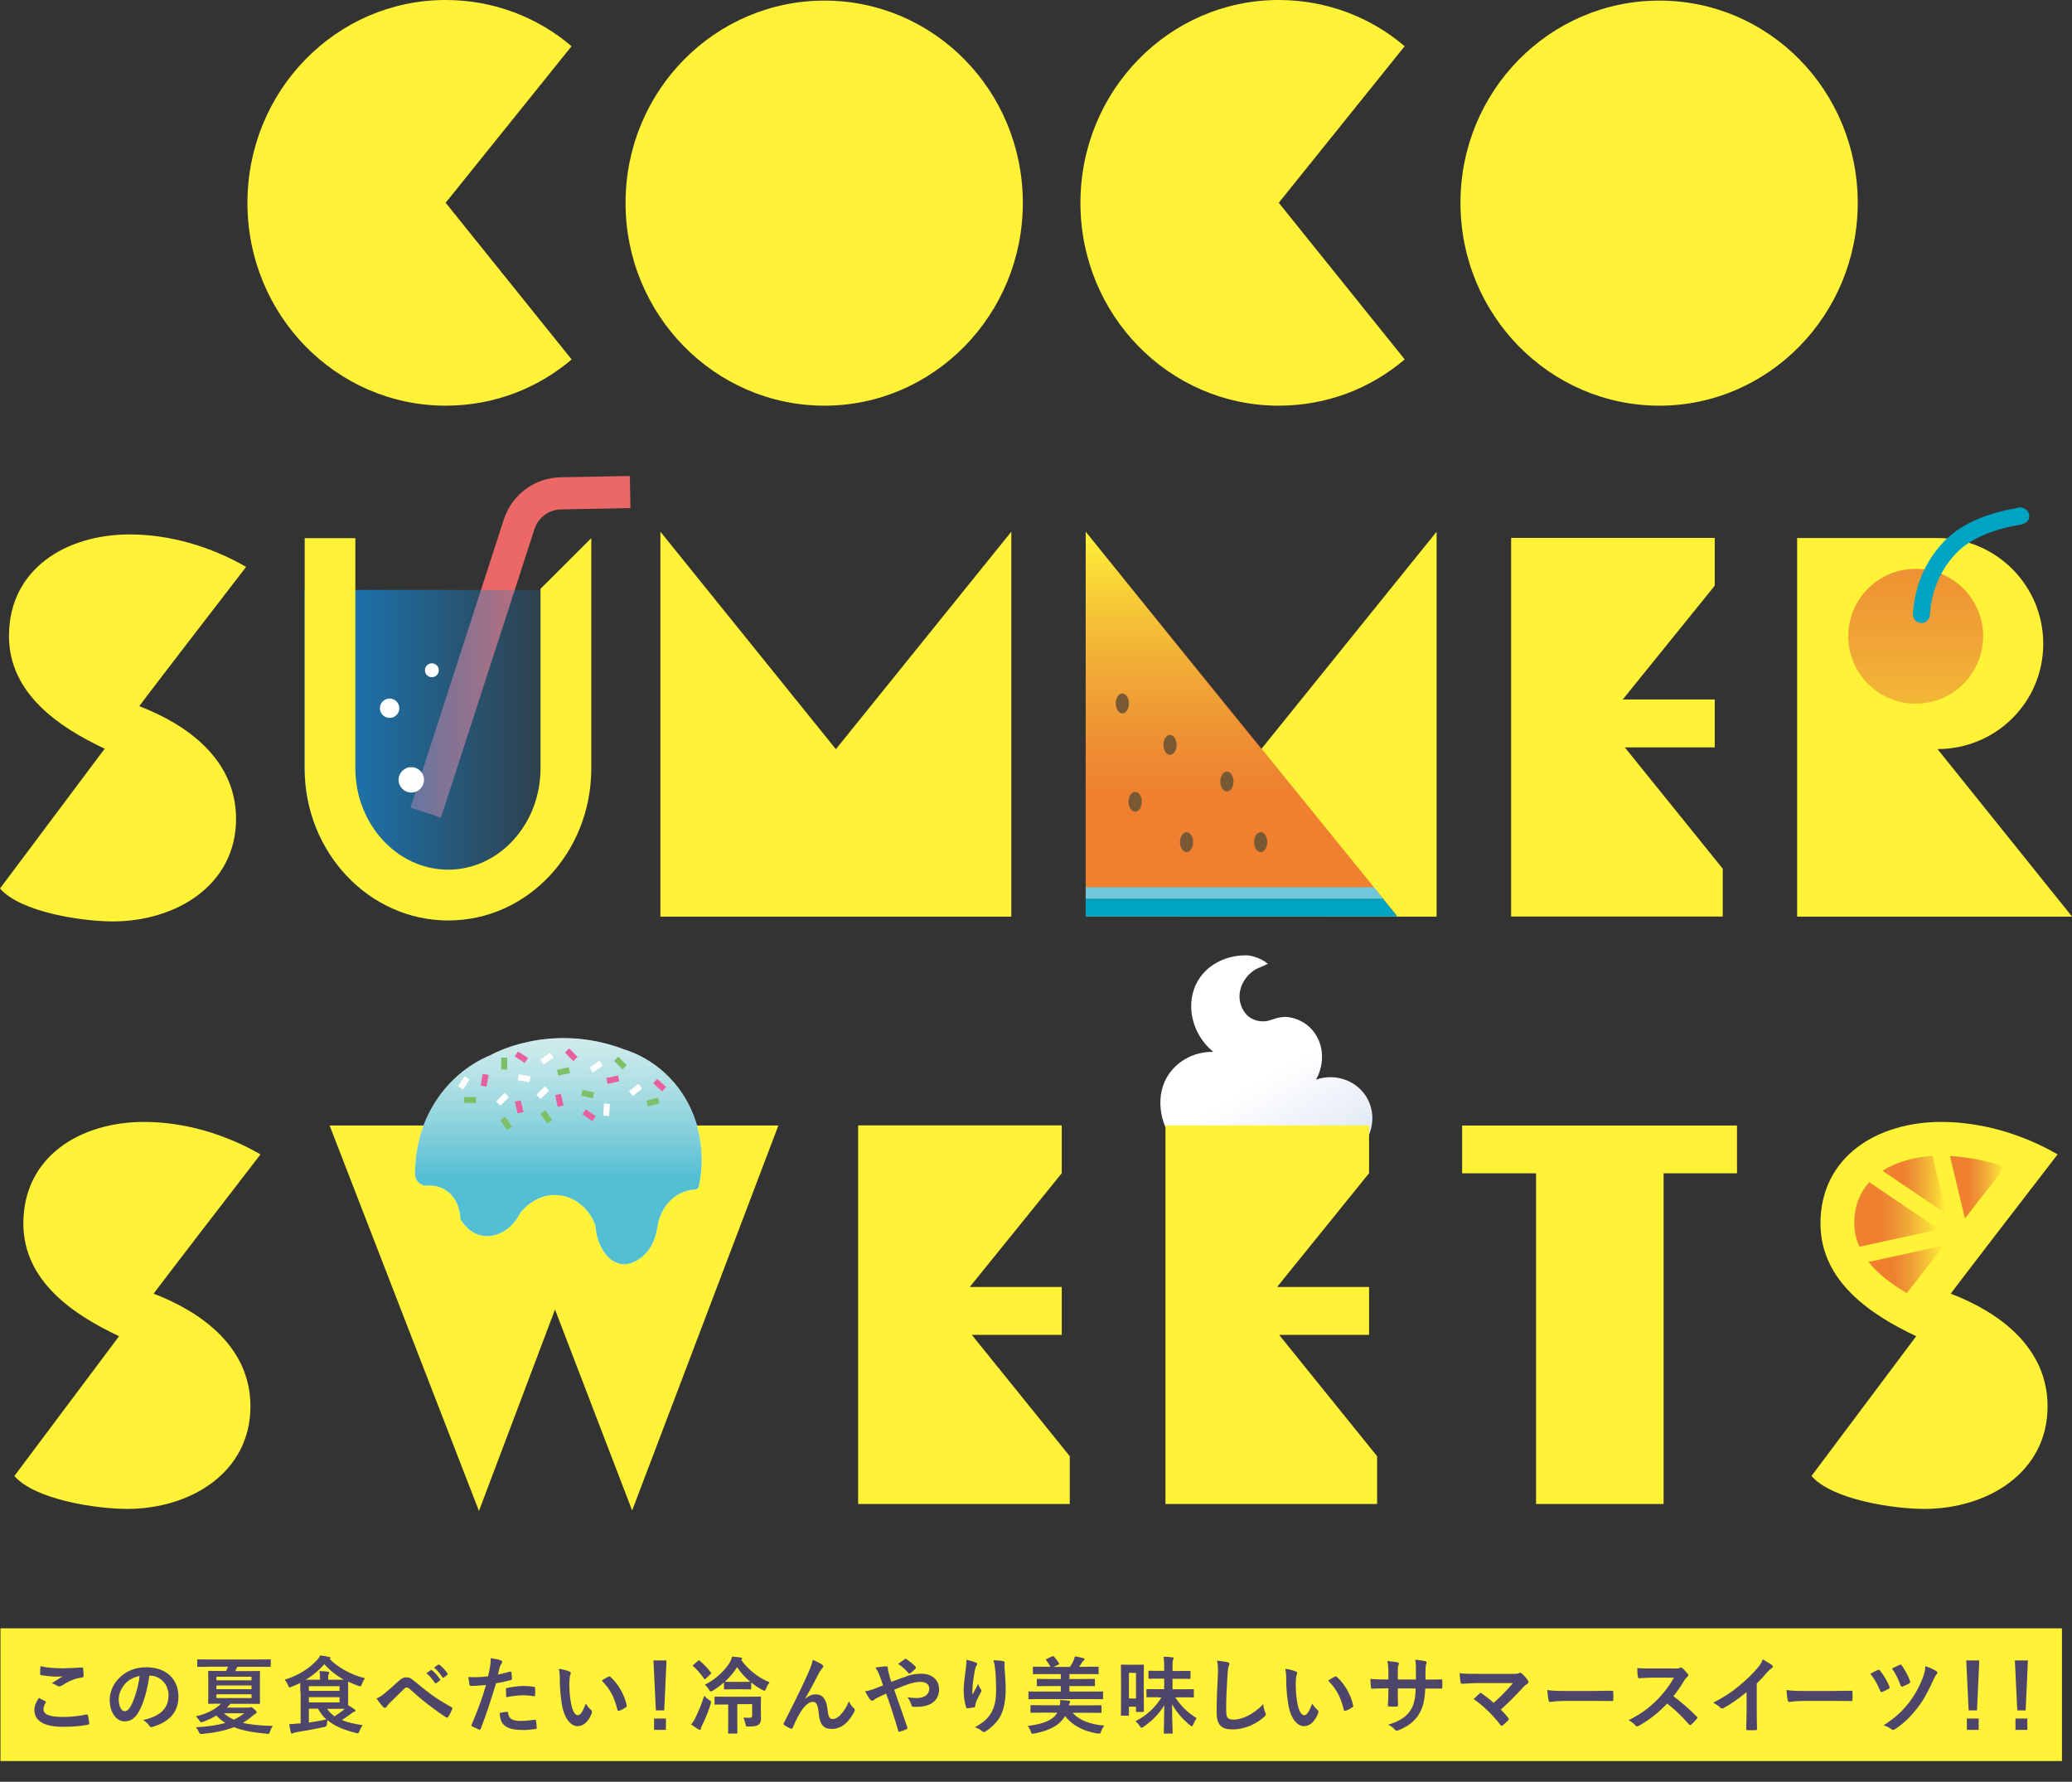
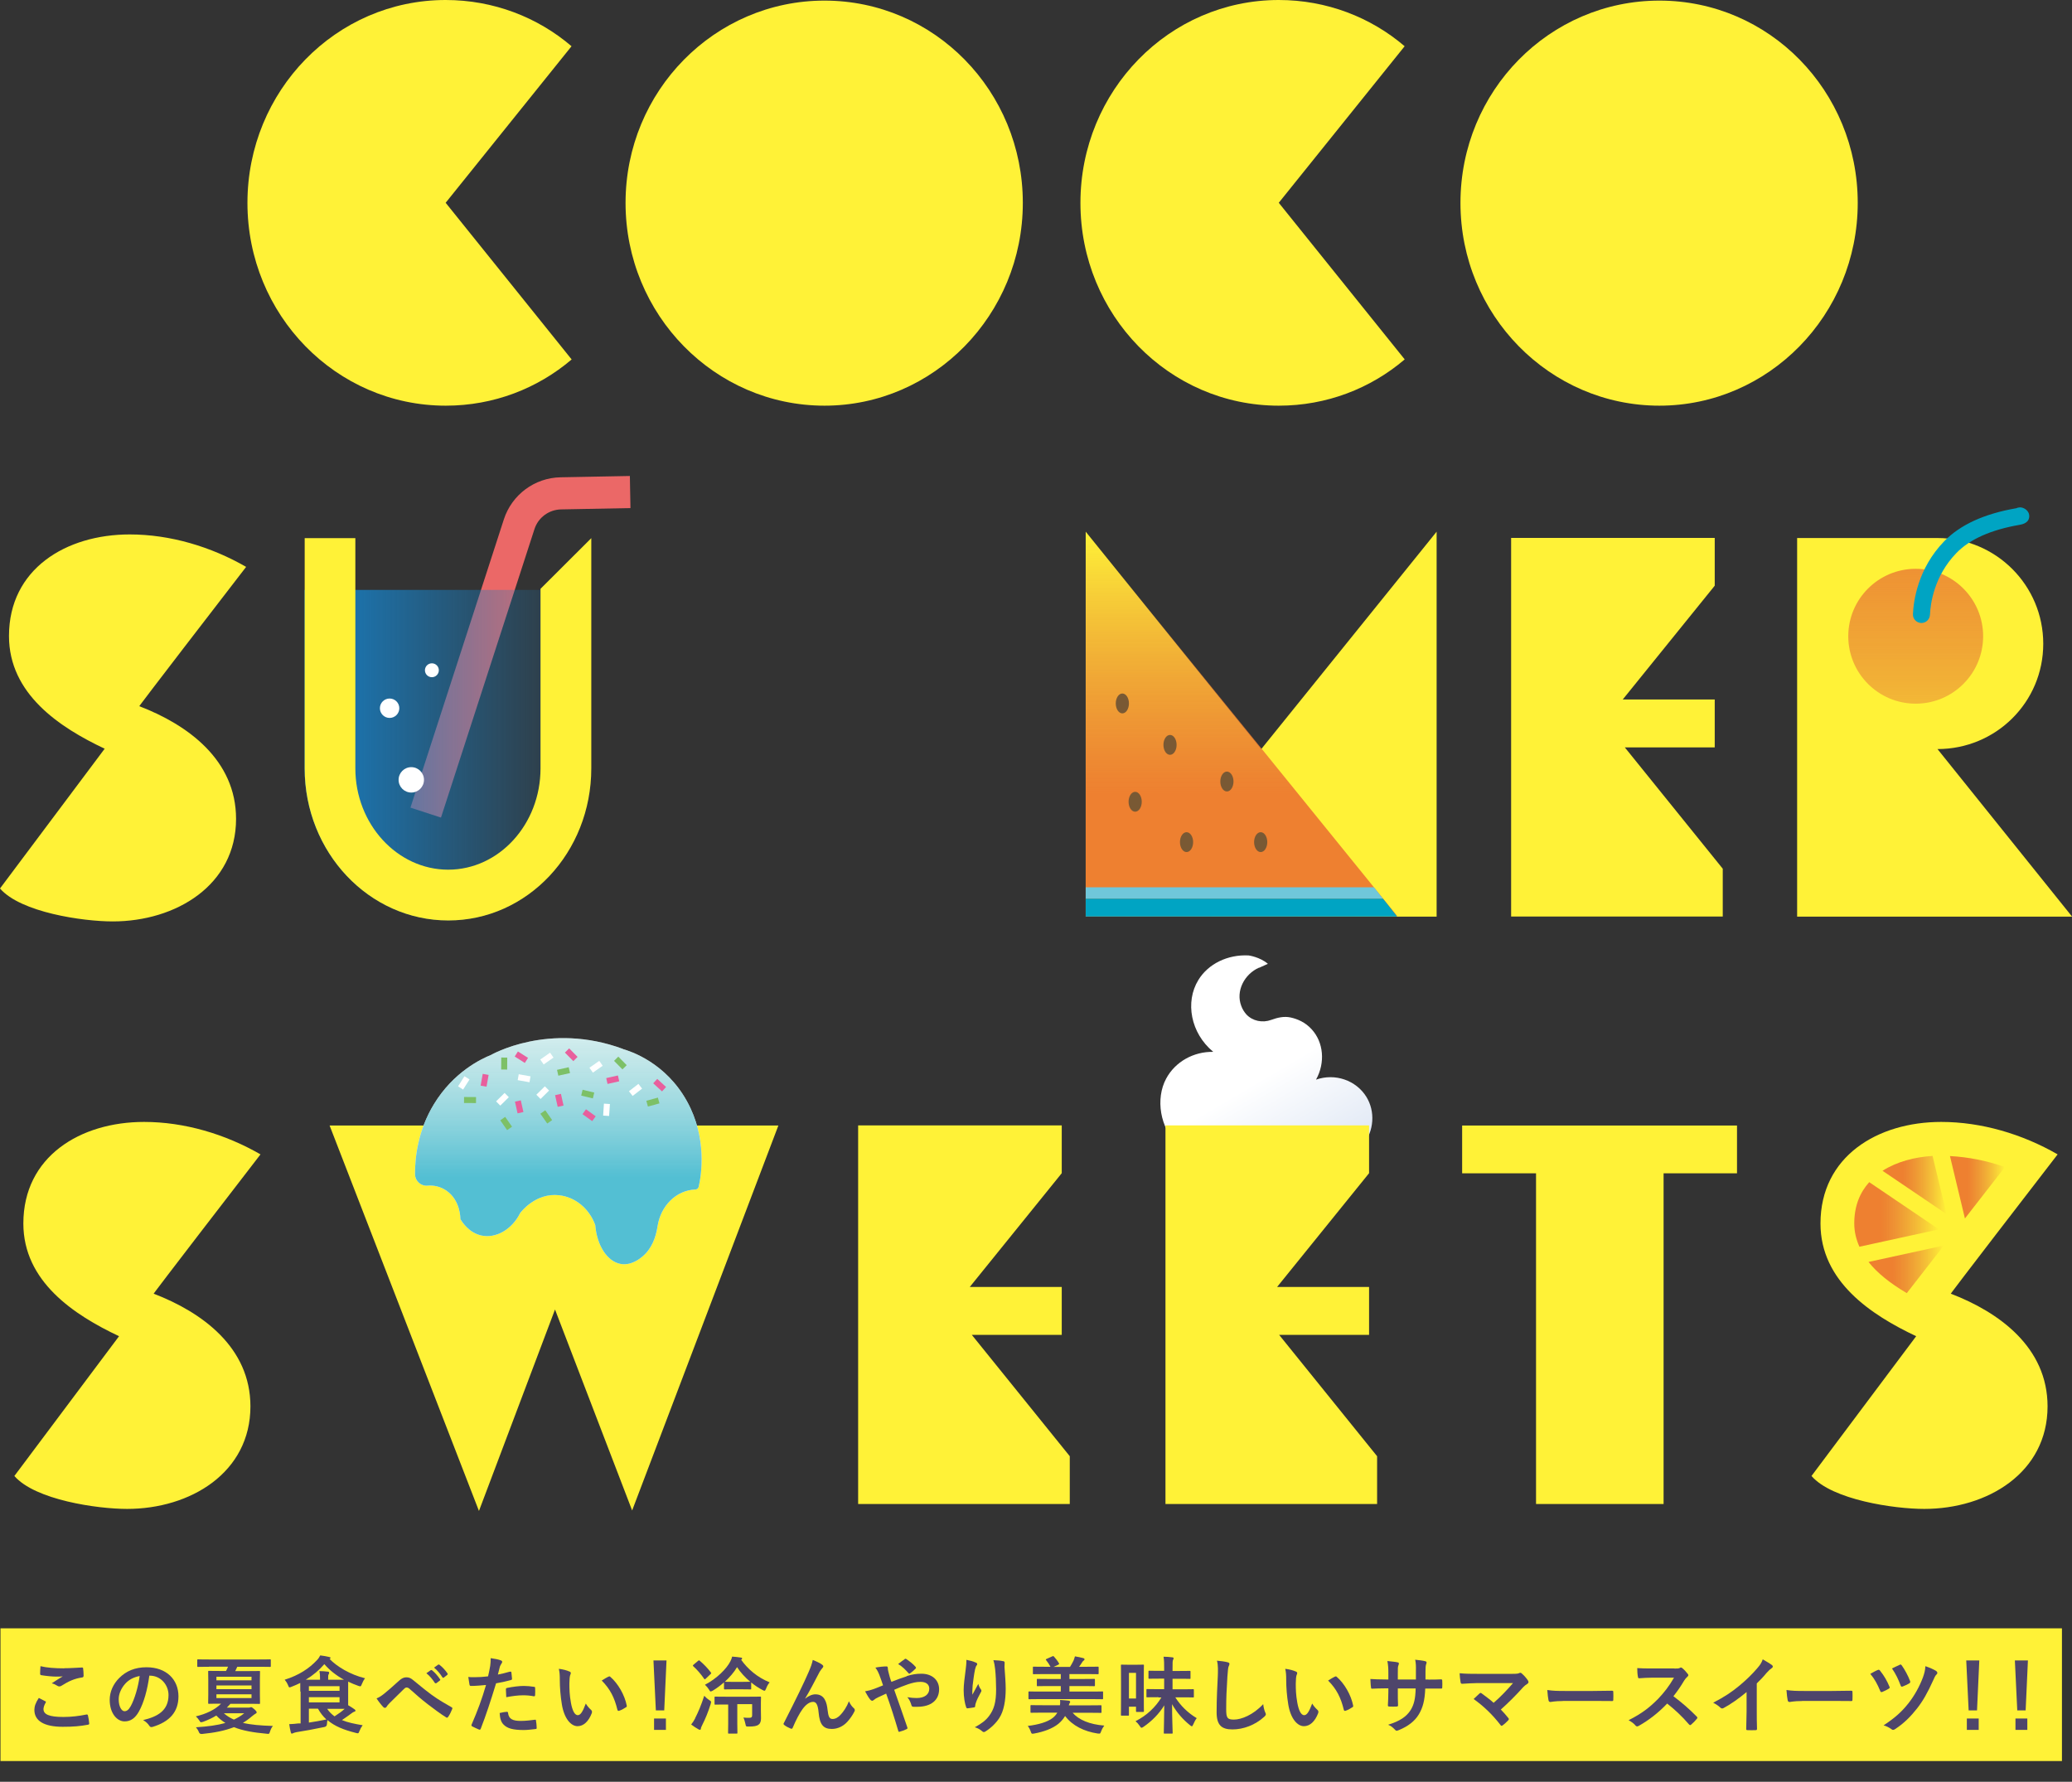
<svg xmlns="http://www.w3.org/2000/svg" xmlns:xlink="http://www.w3.org/1999/xlink" id="_レイヤー_1" viewBox="0 0 173 148.76">
  <rect x="0" y="0" width="173" height="148.76" fill="#333333" stroke="none" />
  <defs>
    <linearGradient id="_名称未設定グラデーション_162" x1="108.89" y1="98.32" x2="104.36" y2="90.63" gradientUnits="userSpaceOnUse">
      <stop offset="0" stop-color="#e0e8f5" />
      <stop offset="1" stop-color="#fff" />
    </linearGradient>
    <linearGradient id="_名称未設定グラデーション_152" x1="46.61" y1="107.25" x2="46.61" y2="79.23" gradientUnits="userSpaceOnUse">
      <stop offset=".32" stop-color="#53bfd3" />
      <stop offset="1" stop-color="#addad0" stop-opacity="0" />
    </linearGradient>
    <linearGradient id="_名称未設定グラデーション_115" x1="162.81" y1="99.12" x2="167.4" y2="99.12" gradientUnits="userSpaceOnUse">
      <stop offset=".32" stop-color="#ee8030" />
      <stop offset="1" stop-color="#d9543a" stop-opacity="0" />
    </linearGradient>
    <linearGradient id="_名称未設定グラデーション_115-2" x1="157.18" y1="98.94" x2="162.53" y2="98.94" xlink:href="#_名称未設定グラデーション_115" />
    <linearGradient id="_名称未設定グラデーション_115-3" x1="154.82" y1="101.39" x2="161.88" y2="101.39" xlink:href="#_名称未設定グラデーション_115" />
    <linearGradient id="_名称未設定グラデーション_115-4" x1="156.02" y1="105.98" x2="162.31" y2="105.98" xlink:href="#_名称未設定グラデーション_115" />
    <linearGradient id="_新規グラデーションスウォッチ_2" x1="25.44" y1="63.04" x2="49.36" y2="63.04" gradientUnits="userSpaceOnUse">
      <stop offset="0" stop-color="#187fc3" />
      <stop offset="1" stop-color="#187fc3" stop-opacity="0" />
    </linearGradient>
    <linearGradient id="_名称未設定グラデーション_104" x1="159.95" y1="40.43" x2="159.95" y2="72.03" gradientUnits="userSpaceOnUse">
      <stop offset="0" stop-color="#ee8030" />
      <stop offset="1" stop-color="#d9543a" stop-opacity="0" />
    </linearGradient>
    <linearGradient id="_名称未設定グラデーション_115-5" x1="103.66" y1="76.53" x2="103.66" y2="44.39" xlink:href="#_名称未設定グラデーション_115" />
  </defs>
  <path d="m47.73,30.01c-2.84,2.42-6.51,3.86-10.51,3.86-9.16,0-16.56-7.58-16.56-16.93S28.05,0,37.21,0c4,0,7.68,1.44,10.51,3.86l-10.51,13.07,10.51,13.07Z" fill="#fff237" />
  <path d="m117.28,30.01c-2.84,2.42-6.51,3.86-10.51,3.86-9.16,0-16.56-7.58-16.56-16.93S97.61,0,106.77,0c4,0,7.68,1.44,10.51,3.86l-10.51,13.07,10.51,13.07Z" fill="#fff237" />
  <path d="m138.55,33.87c-9.16,0-16.61-7.58-16.61-16.93S129.38.05,138.55.05s16.56,7.54,16.56,16.89-7.44,16.93-16.56,16.93Z" fill="#fff237" />
  <path d="m68.84,33.87c-9.16,0-16.61-7.58-16.61-16.93S59.68.05,68.84.05s16.56,7.54,16.56,16.89-7.44,16.93-16.56,16.93Z" fill="#fff237" />
  <path d="m20.91,117.41c0,5.55-5.02,8.57-10.3,8.57-2.49,0-7.68-.75-9.41-2.75l8.74-11.67c-3.77-1.78-7.99-4.57-7.99-9.41,0-5.59,4.75-8.48,10.08-8.48,3.37,0,6.79,1.02,9.72,2.71-8.97,11.63-8.92,11.63-8.92,11.63,4.04,1.55,8.08,4.48,8.08,9.41Z" fill="#fff237" />
  <path d="m52.78,126.11l-6.44-16.78-6.35,16.82-12.47-32.18h37.47l-12.21,32.14Z" fill="#fff237" />
  <path d="m81.15,111.46l8.17,10.12v3.99h-17.67v-31.61h17v3.99l-7.68,9.5h7.68v4h-7.5Z" fill="#fff237" />
  <path d="m105.12,80.79c-1.22.54-1.96,1.95-1.48,3.2.1.27.25.51.42.7.52.56,1.35.73,2.08.46.52-.19,1.07-.32,1.62-.2s1.22.39,1.76.99c.99,1.08,1.15,2.78.36,4.2,1.6-.56,3.35.06,4.2,1.43.76,1.23.65,2.84-.27,4.02-.15.15-15.46,0-15.46,0-1.5-1.4-1.89-3.86-.98-5.54.75-1.4,2.28-2.26,3.93-2.23-1.9-1.57-2.36-4.17-1.25-5.99.83-1.37,2.47-2.15,4.2-2.06,0,0,.93.12,1.61.7l-.73.33Z" fill="url(#_名称未設定グラデーション_162)" />
  <path d="m106.81,111.46l8.17,10.12v3.99h-17.67v-31.61h17v3.99l-7.68,9.5h7.68v4h-7.5Z" fill="#fff237" />
  <path d="m145.03,93.97v3.99h-6.13v27.61h-10.65v-27.61h-6.17v-3.99h22.95Z" fill="#fff237" />
  <path d="m170.96,117.41c0,5.55-5.02,8.57-10.3,8.57-2.49,0-7.68-.75-9.41-2.75l8.74-11.67c-3.77-1.78-7.99-4.57-7.99-9.41,0-5.59,4.75-8.48,10.08-8.48,3.37,0,6.79,1.02,9.72,2.71-8.97,11.63-8.92,11.63-8.92,11.63,4.04,1.55,8.08,4.48,8.08,9.41Z" fill="#fff237" />
  <path d="m52.02,87.59c.6.17,3.55,1.11,5.34,4.36,1.7,3.08,1.2,6.14.98,7.12-.03.14-.14.23-.27.24h0c-1.62.06-2.91,1.37-3.17,3.08-.14.93-.49,1.87-1.25,2.51-.2.17-.96.8-1.86.62-1.07-.21-1.95-1.5-2.09-3.24-.5-1.38-1.67-2.34-3.02-2.49-1.95-.22-3.18,1.39-3.25,1.49-.7,1.4-2.05,2.14-3.25,1.87-1.03-.23-1.6-1.13-1.74-1.37,0-.08.01-1.55-1.16-2.37-.48-.33-1.04-.47-1.59-.42s-1.04-.39-1.04-.99c0-1.41.25-3.62,1.58-5.81,1.64-2.7,3.95-3.78,4.76-4.11,0,0,4.84-2.8,11.03-.5Z" fill="#fff" />
  <path d="m52.02,87.59c.6.17,3.55,1.11,5.34,4.36,1.7,3.08,1.2,6.14.98,7.12-.03.14-.14.23-.27.24h0c-1.62.06-2.91,1.37-3.17,3.08-.14.93-.49,1.87-1.25,2.51-.2.17-.96.8-1.86.62-1.07-.21-1.95-1.5-2.09-3.24-.5-1.38-1.67-2.34-3.02-2.49-1.95-.22-3.18,1.39-3.25,1.49-.7,1.4-2.05,2.14-3.25,1.87-1.03-.23-1.6-1.13-1.74-1.37,0-.08.01-1.55-1.16-2.37-.48-.33-1.04-.47-1.59-.42s-1.04-.39-1.04-.99c0-1.41.25-3.62,1.58-5.81,1.64-2.7,3.95-3.78,4.76-4.11,0,0,4.84-2.8,11.03-.5Z" fill="url(#_名称未設定グラデーション_152)" />
  <rect x="38.48" y="89.91" width=".5" height="1" transform="translate(54.45 -6.68) rotate(32.39)" fill="#fff" />
  <rect x="39.01" y="91.35" width=".5" height="1" transform="translate(131.34 53.16) rotate(90.36)" fill="#7dc067" />
  <rect x="40.22" y="89.69" width=".5" height="1" transform="translate(16.37 -5.68) rotate(10.06)" fill="#e85f9d" />
  <rect x="54.25" y="91.51" width=".5" height="1" transform="translate(-19.72 168.99) rotate(-105.4)" fill="#7dc067" />
  <rect x="54.83" y="90.09" width=".5" height="1" transform="translate(-48.9 69.88) rotate(-47.43)" fill="#e85f9d" />
  <rect x="52.81" y="90.5" width=".5" height="1" transform="translate(13.56 188.65) rotate(-127.73)" fill="#fff" />
  <rect x="43.29" y="87.78" width=".5" height="1" transform="translate(141.4 98.79) rotate(122.39)" fill="#e85f9d" />
  <rect x="41.85" y="88.3" width=".5" height="1" transform="translate(83.64 177.86) rotate(-179.64)" fill="#7dc067" />
  <rect x="43.51" y="89.52" width=".5" height="1" transform="translate(140.04 62.66) rotate(100.06)" fill="#fff" />
  <rect x="48.93" y="92.6" width=".5" height="1" transform="translate(-55.09 78.52) rotate(-54.19)" fill="#e85f9d" />
  <rect x="50.4" y="92.16" width=".5" height="1" transform="translate(6.21 -3.14) rotate(3.78)" fill="#fff" />
  <rect x="48.82" y="90.85" width=".5" height="1" transform="translate(-51.2 117.77) rotate(-76.52)" fill="#7dc067" />
  <rect x="46.44" y="91.37" width=".5" height="1" transform="translate(112.32 171.33) rotate(167.39)" fill="#e85f9d" />
  <rect x="45.05" y="90.73" width=".5" height="1" transform="translate(12.23 187.56) rotate(-134.64)" fill="#fff" />
  <rect x="45.36" y="92.76" width=".5" height="1" transform="translate(136.41 143.58) rotate(145.06)" fill="#7dc067" />
  <rect x="46.8" y="88.95" width=".5" height="1" transform="translate(-29.97 154.9) rotate(-102.61)" fill="#7dc067" />
  <rect x="47.45" y="87.56" width=".5" height="1" transform="translate(-48.12 58.92) rotate(-44.64)" fill="#e85f9d" />
  <rect x="45.41" y="87.87" width=".5" height="1" transform="translate(-.63 176.42) rotate(-124.94)" fill="#fff" />
  <rect x="43.09" y="91.92" width=".5" height="1" transform="translate(105.82 173.14) rotate(167.39)" fill="#e85f9d" />
  <rect x="41.7" y="91.27" width=".5" height="1" transform="translate(6.13 186.11) rotate(-134.64)" fill="#fff" />
  <rect x="42.01" y="93.31" width=".5" height="1" transform="translate(130.63 146.5) rotate(145.06)" fill="#7dc067" />
  <rect x="50.9" y="89.64" width=".5" height="1" transform="translate(-25.64 159.74) rotate(-102.61)" fill="#e85f9d" />
  <rect x="51.55" y="88.25" width=".5" height="1" transform="translate(-47.42 62) rotate(-44.64)" fill="#7dc067" />
  <rect x="49.51" y="88.56" width=".5" height="1" transform="translate(5.26 180.86) rotate(-124.94)" fill="#fff" />
  <path d="m167.4,97.44c-1.52-.54-3.07-.84-4.59-.92l1.25,5.21,3.34-4.29Z" fill="url(#_名称未設定グラデーション_115)" />
  <path d="m161.36,96.51c-1.47.09-2.98.47-4.18,1.24l5.35,3.62-1.17-4.86Z" fill="url(#_名称未設定グラデーション_115-2)" />
  <path d="m156.07,98.7c-.77.85-1.25,1.98-1.25,3.44,0,.68.15,1.32.43,1.95l6.64-1.45-5.82-3.94Z" fill="url(#_名称未設定グラデーション_115-3)" />
  <path d="m159.21,107.96l3.09-3.97-6.29,1.37c.72.91,1.78,1.77,3.19,2.6Z" fill="url(#_名称未設定グラデーション_115-4)" />
  <path d="m36.82,68.26l-2.55-.83,7.8-24.07c.67-2.06,2.57-3.47,4.73-3.51l5.79-.11.05,2.68-5.79.11c-1.02.02-1.92.68-2.23,1.66l-7.8,24.07Z" fill="#eb6867" />
  <path d="m19.71,68.36c0,5.55-5.02,8.57-10.3,8.57-2.49,0-7.68-.75-9.41-2.75l8.74-11.67c-3.77-1.78-7.99-4.57-7.99-9.41,0-5.59,4.75-8.48,10.08-8.48,3.37,0,6.79,1.02,9.72,2.71-8.97,11.63-8.92,11.63-8.92,11.63,4.04,1.55,8.08,4.48,8.08,9.41Z" fill="#fff237" />
  <path d="m49.36,49.25v14.89c0,7.01-5.33,12.7-11.94,12.7s-11.99-5.68-11.99-12.7v-14.89h23.93Z" fill="url(#_新規グラデーションスウォッチ_2)" />
-   <path d="m69.79,62.55l14.65-18.16v32.14h-29.3v-32.14l14.65,18.16Z" fill="#fff237" />
  <path d="m105.3,62.55l14.65-18.16v32.14h-29.3v-32.14l14.65,18.16Z" fill="#fff237" />
  <path d="m135.67,62.41l8.17,10.12v3.99h-17.67v-31.61h17v3.99l-7.68,9.5h7.68v4h-7.5Z" fill="#fff237" />
  <path d="m173,76.53h-22.95v-31.61h11.72c4.88,0,8.83,3.95,8.83,8.83s-3.95,8.79-8.83,8.79l11.23,13.98Z" fill="#fff237" />
  <circle cx="159.95" cy="53.12" r="5.63" fill="url(#_名称未設定グラデーション_104)" />
  <path d="m160.42,52.01s-.02,0-.03,0c-.39-.02-.69-.35-.67-.74.05-1.07.39-3.79,2.61-6.08,1.32-1.37,3.35-2.3,6.03-2.76.1-.05.22-.07.33-.07.36.02.71.31.74.67.04.64-.6.75-.81.79-2.38.41-4.16,1.2-5.27,2.35-1.88,1.94-2.17,4.26-2.21,5.16-.02.38-.33.68-.7.68Z" fill="#00a4c3" />
  <circle cx="34.34" cy="65.11" r="1.06" fill="#fff" />
  <circle cx="32.53" cy="59.13" r=".81" fill="#fff" />
  <circle cx="36.06" cy="55.96" r=".58" fill="#fff" />
  <path d="m45.13,49.16,0-4.23v19.22c0,4.67-3.46,8.46-7.71,8.46s-7.75-3.8-7.75-8.46v-19.22h-4.23v19.22c0,7.01,5.37,12.7,11.99,12.7s11.94-5.68,11.94-12.7v-19.22h0" fill="#fff237" />
  <polygon points="90.65 44.39 116.66 76.48 90.65 76.53 90.65 44.39" fill="url(#_名称未設定グラデーション_115-5)" />
  <ellipse cx="97.69" cy="62.19" rx=".55" ry=".83" fill="#795934" />
  <ellipse cx="94.78" cy="66.94" rx=".55" ry=".83" fill="#795934" />
  <ellipse cx="102.44" cy="65.25" rx=".55" ry=".83" fill="#795934" />
  <ellipse cx="93.71" cy="58.73" rx=".55" ry=".83" fill="#795934" />
  <ellipse cx="99.07" cy="70.31" rx=".55" ry=".83" fill="#795934" />
  <ellipse cx="105.26" cy="70.31" rx=".55" ry=".83" fill="#795934" />
  <polygon points="115.47 75.03 90.65 75.03 90.65 74.08 114.72 74.08 115.47 75.03" fill="#70c7da" />
  <polygon points="116.65 76.52 90.65 76.52 90.65 75.03 115.47 75.03 115.75 75.38 116.65 76.52" fill="#00a4c3" />
  <rect x=".04" y="135.95" width="172.12" height="11.08" fill="#fff237" />
  <path d="m3.78,142.03c.06.04.07.07.03.13-.1.16-.18.39-.18.53,0,.44.46.66,1.66.66.68,0,1.32-.08,1.9-.2.1-.02.13,0,.15.06.04.13.1.51.11.69,0,.06-.04.09-.12.1-.65.12-1.2.17-2.09.17-1.57,0-2.37-.5-2.37-1.41,0-.29.1-.59.37-1,.18.09.36.18.54.28Zm1.58-2.75c.51,0,1.04-.04,1.48-.06.07,0,.1.02.1.08.02.16.04.36.04.6,0,.1-.04.14-.12.15-.67.1-1.15.33-1.72.69-.06.04-.12.06-.18.06-.05,0-.1-.01-.15-.04-.14-.09-.29-.17-.49-.22.36-.24.67-.43.92-.58-.15.02-.37.02-.57.02-.27,0-.83-.05-1.23-.12-.06-.01-.09-.04-.09-.13,0-.17.01-.37.03-.62.53.13,1.2.18,1.97.18Z" fill="#4e456b" />
  <path d="m12.47,139.89c-.16,1.19-.46,2.28-.88,3.02-.3.53-.67.81-1.19.81-.62,0-1.24-.66-1.24-1.8,0-.67.29-1.32.79-1.82.59-.59,1.33-.9,2.28-.9,1.68,0,2.67,1.04,2.67,2.43,0,1.3-.74,2.12-2.16,2.55-.15.04-.21.01-.3-.13-.08-.12-.22-.28-.49-.44,1.18-.28,2.12-.77,2.12-2.09,0-.83-.63-1.62-1.57-1.62h-.03Zm-2.01.68c-.34.38-.55.85-.55,1.3,0,.64.26,1,.48,1,.18,0,.34-.09.53-.43.31-.57.62-1.58.74-2.51-.49.1-.88.29-1.2.64Z" fill="#4e456b" />
  <path d="m17.44,139.16c-.63,0-.85.01-.89.01-.07,0-.08,0-.08-.08v-.47c0-.07,0-.08.08-.08.04,0,.26.01.89.01h4.2c.64,0,.85-.01.89-.01.08,0,.08,0,.08.08v.47c0,.07,0,.08-.08.08-.04,0-.25-.01-.89-.01h-1.83c-.06.13-.11.25-.17.36h1.02c.68,0,.92-.01.97-.01.08,0,.08,0,.08.08,0,.04-.01.24-.01.68v1.22c0,.46.01.64.01.69,0,.07,0,.08-.08.08-.04,0-.29-.01-.97-.01h-1.42c-.1.11-.2.22-.3.32h1.77c.08,0,.14,0,.18-.02.03-.01.05-.02.08-.02.04,0,.09.02.25.16.17.15.21.23.21.27,0,.06-.04.09-.1.12-.06.03-.15.1-.29.21-.24.21-.49.39-.76.55.66.16,1.47.23,2.51.26-.1.1-.18.27-.25.48-.06.18-.06.2-.27.17-1.1-.1-2-.25-2.74-.55-.76.3-1.64.47-2.67.57q-.2.01-.25-.15c-.07-.17-.15-.29-.25-.41.99-.06,1.79-.17,2.46-.36-.28-.17-.53-.38-.76-.62-.34.21-.71.38-1.12.53-.07.02-.12.03-.15.03-.06,0-.08-.03-.15-.15-.09-.14-.19-.25-.29-.34.85-.2,1.6-.55,2.11-1.06h-.03c-.68,0-.92.01-.97.01-.07,0-.08,0-.08-.08,0-.05.01-.23.01-.69v-1.22c0-.44-.01-.64-.01-.68,0-.07,0-.08.08-.08.04,0,.29.01.97.01h.44c.06-.12.13-.24.17-.36h-1.6Zm.63,1.13h2.93v-.3h-2.93v.3Zm2.93.74v-.31h-2.93v.31h2.93Zm0,.43h-2.93v.31h2.93v-.31Zm-2.31,1.58c.25.22.52.39.84.53.32-.15.61-.32.86-.53h-1.7Z" fill="#4e456b" />
  <path d="m25.07,141.25c0-.34,0-.59,0-.74-.23.12-.48.22-.73.32-.08.03-.13.05-.16.05-.06,0-.08-.05-.13-.18-.08-.2-.18-.34-.28-.46,1.19-.37,2.04-.94,2.68-1.62.12-.12.21-.25.29-.41.26.03.52.08.74.13.06.01.12.04.12.08s-.02.06-.07.08h-.02c.62.64,1.71,1.31,2.97,1.62-.11.14-.2.31-.27.49-.05.13-.07.18-.13.18-.04,0-.09-.01-.17-.04-.29-.1-.57-.22-.84-.35,0,.1,0,.29,0,.58v.91c0,.22,0,.37,0,.48.2.12.37.22.53.34.05.04.08.07.08.11,0,.05-.04.08-.1.09-.06.02-.13.06-.22.13-.24.17-.47.35-.81.57.48.2,1.06.32,1.73.43-.1.13-.2.31-.27.49-.08.2-.08.21-.3.15-1-.25-1.76-.55-2.37-1.07-.02.1-.03.2-.04.31q0,.23-.22.27c-.85.18-1.69.33-2.33.43-.12.02-.22.06-.27.08-.04.02-.06.04-.12.04-.04,0-.06-.04-.08-.11-.05-.19-.1-.45-.13-.68.3-.01.5-.03.75-.06h.2v-2.68Zm1.65-1.01v-.06c0-.25,0-.41-.05-.66.26,0,.46.02.71.05.07,0,.1.04.1.08,0,.06-.01.1-.04.14-.04.06-.04.13-.04.31v.14h.6c.33,0,.56,0,.72,0-.66-.36-1.22-.81-1.64-1.3-.44.51-.95.94-1.55,1.3h1.19Zm-.93.54v.39h2.56v-.39h-2.56Zm2.56.92h-2.56v.43h2.56v-.43Zm-2.56,2.12c.46-.07.94-.15,1.46-.26-.27-.25-.5-.54-.7-.9h-.76v1.16Zm1.52-1.16c.17.26.38.46.62.64.36-.23.63-.43.85-.63-.16,0-.41,0-.78,0h-.69Z" fill="#4e456b" />
  <path d="m32.06,141.42c.23-.18.74-.62,1.25-1.09.23-.21.41-.29.61-.29.24,0,.37.06.61.26.53.42.83.7,1.51,1.2.62.45,1.11.72,1.65,1.03.07.03.1.08.07.15-.08.21-.21.48-.34.66-.04.05-.06.07-.09.07s-.06,0-.1-.04c-.34-.2-1.1-.76-1.51-1.08-.5-.38-1.01-.83-1.47-1.24-.13-.13-.22-.16-.31-.16-.08,0-.15.06-.24.15-.34.34-.85.83-1.18,1.16-.14.15-.2.22-.25.31-.04.06-.08.08-.13.08s-.09-.02-.13-.06c-.15-.15-.41-.48-.57-.73.21-.08.39-.2.62-.38Zm3.91-1.98s.06-.02.1.01c.22.17.47.45.67.75.03.04.03.08-.02.11l-.29.22s-.08.03-.12-.02c-.21-.32-.43-.59-.71-.81l.37-.26Zm.62-.46s.06-.02.1.01c.26.2.51.48.67.72.03.04.03.08-.02.13l-.28.22c-.06.04-.09.02-.12-.02-.19-.3-.41-.57-.7-.81l.35-.25Z" fill="#4e456b" />
  <path d="m42.59,139.57c.08-.02.1.01.11.07.02.15.04.36.05.5,0,.09-.01.11-.11.13-.43.12-.79.2-1.22.27-.48,1.56-.83,2.63-1.28,3.79-.04.1-.08.09-.15.07-.07-.03-.41-.18-.56-.26-.06-.04-.08-.09-.06-.14.53-1.23.87-2.15,1.21-3.32-.41.04-.9.08-1.23.08-.1,0-.13-.02-.15-.11-.03-.15-.06-.38-.1-.64.15.02.23.02.52.02.35,0,.73-.02,1.13-.07.07-.28.13-.59.18-.88.03-.21.04-.42.04-.64.37.06.66.1.88.2.06.02.08.07.08.11,0,.03,0,.06-.04.11-.06.1-.11.17-.15.28-.07.25-.12.49-.17.67.27-.05.65-.14.99-.24Zm-.27,3.35c.07,0,.1.03.1.1.06.51.4.66,1.07.66.39,0,.9-.06,1.18-.1.06,0,.08,0,.08.06.03.18.06.42.06.61,0,.08,0,.1-.11.11-.24.03-.69.08-.95.08-.92,0-1.39-.13-1.71-.46-.22-.22-.3-.55-.32-.96.22-.06.5-.1.6-.1Zm-.08-1.86c0-.1.02-.12.13-.14.44-.09.96-.16,1.37-.16.27,0,.57.03.82.07.1.01.12.02.12.1.01.18.01.37,0,.56,0,.12-.04.15-.13.13-.25-.05-.57-.08-.87-.08-.42,0-.95.07-1.41.16-.01-.25-.03-.5-.03-.64Z" fill="#4e456b" />
  <path d="m47.55,139.55c.06.03.11.08.11.13,0,.04-.02.11-.06.2-.03.08-.06.39-.06.69,0,.45.01.95.13,1.6.1.55.28,1.03.57,1.03.22,0,.4-.25.67-.97.15.25.31.41.45.54.08.08.08.16.05.26-.27.71-.7,1.09-1.19,1.09-.55,0-1.12-.64-1.31-1.83-.11-.67-.17-1.39-.17-2.04,0-.39-.01-.6-.08-.92.34.04.68.13.89.23Zm3.25.44s.06-.03.08-.03c.03,0,.05.01.08.04.64.55,1.2,1.52,1.37,2.4.02.09-.02.12-.08.15-.18.12-.36.22-.55.28-.08.03-.13,0-.15-.08-.24-1-.6-1.73-1.31-2.44.27-.17.44-.27.55-.32Z" fill="#4e456b" />
  <path d="m55.47,142.8h-.71l-.2-4.17h1.09l-.19,4.17Zm.13.68v.95h-.99v-.95h.99Z" fill="#4e456b" />
  <path d="m58.04,143.45c.27-.53.5-1.07.76-1.87.1.11.25.25.42.36.11.07.15.1.15.17,0,.04-.02.09-.04.18-.2.64-.42,1.18-.71,1.76-.06.12-.1.21-.1.27,0,.06-.03.1-.08.1-.04,0-.08-.01-.14-.05-.17-.09-.39-.24-.59-.39.15-.19.23-.32.34-.53Zm.24-4.78c.07-.06.1-.06.15-.01.34.29.66.62.92.97.05.06.04.08-.02.14l-.41.39s-.06.05-.07.05c-.02,0-.04-.02-.06-.05-.27-.39-.57-.74-.9-1.04-.06-.05-.05-.06.01-.13l.38-.32Zm2.93,2.37c-.49,0-.64.01-.68.01-.07,0-.08,0-.08-.08v-.51c-.3.27-.62.5-.95.7-.08.04-.13.06-.16.06-.05,0-.08-.04-.14-.15-.1-.16-.21-.29-.34-.41.99-.51,1.81-1.34,2.12-1.95.07-.13.12-.27.15-.4.25.02.49.04.73.08.08,0,.1.04.1.08,0,.04,0,.06-.08.1.54.77,1.35,1.47,2.38,1.89-.11.13-.22.31-.3.53-.05.12-.08.17-.13.17-.04,0-.09-.02-.16-.06-.33-.17-.66-.39-.95-.63v.5c0,.07,0,.08-.08.08-.04,0-.2-.01-.68-.01h-.76Zm.35,1.27v1.63c0,.47.01.69.01.72,0,.07,0,.08-.08.08h-.62c-.07,0-.08,0-.08-.08,0-.04.01-.25.01-.72v-1.63h-.14c-.66,0-.88.01-.92.01-.08,0-.08,0-.08-.08v-.51c0-.07,0-.08.08-.08.04,0,.26.01.92.01h1.86c.67,0,.9-.01.94-.01.07,0,.08,0,.08.08,0,.04-.01.14-.01.4v.64c0,.27.01.53.01.71,0,.21-.06.41-.19.5-.15.13-.39.17-.85.17-.21,0-.22,0-.26-.22-.04-.18-.1-.39-.17-.53.2.02.31.02.48.02.2,0,.25-.06.25-.22v-.92h-1.24Zm.41-1.89c.46,0,.62-.01.67-.01-.44-.37-.83-.8-1.1-1.22-.26.44-.62.85-1.02,1.22.05,0,.2.01.69.01h.76Z" fill="#4e456b" />
  <path d="m67.23,141.82c.28-.23.58-.36.85-.36.76,0,.95.65,1.02,1.32.06.51.14.74.41.74.25,0,.46-.13.66-.34.25-.26.53-.67.71-1.14.14.31.28.46.41.58.06.05.08.1.08.15,0,.04,0,.08-.03.12-.14.29-.37.62-.6.87-.35.38-.81.59-1.29.59-.71,0-1.01-.37-1.1-1.36-.06-.7-.22-.9-.46-.9-.3,0-.6.22-.88.6-.25.34-.55.91-.82,1.55-.04.1-.08.11-.17.08-.19-.08-.38-.17-.54-.3-.04-.03-.06-.06-.06-.09s.01-.06.04-.1c1.02-2,1.67-3.34,2.05-4.22.2-.46.29-.71.35-1.02.33.13.6.26.78.39.06.04.1.09.1.15,0,.04-.03.09-.08.14-.08.09-.15.2-.22.3-.45.86-.83,1.6-1.21,2.23h0Z" fill="#4e456b" />
  <path d="m75.7,139.94c.46-.15.82-.2,1.23-.2.9,0,1.48.53,1.48,1.3,0,.9-.67,1.46-1.81,1.46-.14,0-.22,0-.31,0-.13,0-.16-.04-.19-.13-.08-.26-.16-.46-.34-.67.31.05.51.07.78.07.64,0,1.05-.29,1.05-.78,0-.37-.28-.57-.73-.57-.37,0-.67.08-1.04.2-.41.14-.73.27-1.16.46.37,1.05.72,2.03,1.09,3.12.03.09.04.12-.06.17-.18.09-.38.16-.6.22-.05,0-.07,0-.09-.08-.33-1.11-.63-2.06-1.01-3.11-.27.13-.49.23-.67.31-.17.08-.25.13-.36.22-.05.04-.1.07-.13.07-.04,0-.11-.03-.17-.1-.18-.21-.29-.46-.43-.69.31-.06.43-.09.69-.18.15-.06.39-.14.81-.32-.08-.25-.18-.53-.32-.9-.05-.13-.14-.34-.32-.58.3-.06.67-.1.94-.1.06,0,.1.05.1.15,0,.09.01.14.03.23.04.15.06.26.14.54.05.17.09.28.13.37.45-.18.88-.34,1.27-.46Zm-.18-1.42s.06-.03.08-.03.04,0,.08.03c.22.15.55.39.76.64.02.03.04.05.04.08s-.01.05-.04.08c-.13.14-.29.27-.46.39-.02.01-.04.03-.06.03-.01,0-.03-.01-.06-.04-.25-.28-.5-.55-.87-.77.2-.15.39-.31.54-.4Z" fill="#4e456b" />
  <path d="m81.46,138.8c.09.03.13.08.13.14,0,.04-.01.07-.05.11-.05.06-.08.15-.13.33-.1.48-.15.97-.2,1.34-.01.25-.04.52-.02.77.15-.27.3-.54.49-.9.06.21.13.34.22.46.04.04.04.08.04.11,0,.06-.03.11-.07.17-.15.29-.32.59-.41.9-.02.06-.03.13-.04.21,0,.07-.03.1-.09.11-.08.02-.39.06-.56.08-.05,0-.08-.04-.1-.09-.11-.3-.21-.84-.21-1.42,0-.47.08-1.04.17-1.74.03-.25.06-.48.06-.8.31.06.58.13.76.22Zm2.28-.12c.14.04.15.07.14.19-.01.1-.01.22-.01.32.05.67.1,1.3.1,1.81,0,.99-.16,1.86-.53,2.43-.27.43-.71.85-1.16,1.13-.05.04-.1.05-.14.05-.05,0-.09-.02-.15-.08-.15-.13-.37-.26-.6-.32.57-.31.91-.57,1.19-.94.41-.55.59-1.13.59-2.23,0-.5-.03-1.23-.08-1.67-.04-.34-.07-.52-.15-.76.31.01.6.03.8.08Z" fill="#4e456b" />
  <path d="m89.54,142.98c.53.62,1.44.99,2.66,1.09-.1.13-.2.31-.26.48-.06.15-.07.19-.15.19-.04,0-.08,0-.15-.01-1.11-.17-2.09-.64-2.71-1.46-.15.25-.34.47-.57.66-.5.4-1.23.66-2,.8-.06.01-.12.02-.15.02-.08,0-.1-.04-.15-.19-.06-.17-.16-.36-.25-.46.89-.11,1.65-.32,2.1-.68.15-.12.27-.26.37-.43h-1.24c-.65,0-.88.01-.92.01-.07,0-.08,0-.08-.08v-.48c0-.07,0-.08.08-.08.04,0,.27.01.92.01h1.46c.02-.13.03-.26.01-.44.24.01.5.04.71.06.08.01.13.04.13.1,0,.04-.01.08-.05.12-.02.03-.04.07-.06.17h1.74c.64,0,.87-.01.91-.01.07,0,.08,0,.08.08v.48c0,.07,0,.08-.08.08-.04,0-.27-.01-.91-.01h-1.44Zm-2.71-1.12c-.62,0-.83.01-.88.01-.07,0-.08,0-.08-.08v-.49c0-.07,0-.08.08-.08.04,0,.25.01.88.01h1.74v-.46h-.97c-.68,0-.92.01-.96.01-.06,0-.07,0-.07-.08v-.45c0-.07,0-.08.07-.08.04,0,.28.01.96.01h.97v-.41h-1.3c-.68,0-.9.01-.95.01-.07,0-.08,0-.08-.08v-.47c0-.08,0-.08.08-.08.04,0,.27.01.95.01h.44c-.1-.19-.22-.37-.34-.52-.03-.03-.05-.06-.05-.08,0-.02.02-.04.07-.06l.47-.21c.08-.03.1-.03.15.03.15.17.3.36.39.52.05.08.05.1-.05.15l-.38.18h1.37c.11-.17.2-.34.29-.52.04-.1.08-.2.12-.36.23.04.5.09.71.15.06.02.09.05.09.1s-.04.08-.08.11c-.06.04-.08.08-.12.14-.07.11-.16.25-.25.37h.61c.67,0,.9-.01.94-.01.07,0,.08,0,.08.08v.47c0,.07,0,.08-.08.08-.04,0-.27-.01-.94-.01h-1.42v.41h1.09c.68,0,.92-.01.96-.01.07,0,.08,0,.08.08v.45c0,.07,0,.08-.08.08-.04,0-.28-.01-.96-.01h-1.09v.46h1.85c.62,0,.83-.01.88-.01.08,0,.08,0,.08.08v.49c0,.08,0,.08-.08.08-.04,0-.25-.01-.88-.01h-4.33Z" fill="#4e456b" />
  <path d="m95.5,141.29c0,1.27.01,1.52.01,1.56,0,.07,0,.08-.08.08h-.5c-.07,0-.08,0-.08-.08v-.36h-.59v.67c0,.07,0,.08-.07.08h-.53c-.06,0-.07,0-.07-.08,0-.05.01-.31.01-1.71v-1.08c0-.99-.01-1.27-.01-1.31,0-.07,0-.08.07-.08.04,0,.18.01.61.01h.55c.43,0,.57-.01.61-.01.08,0,.08,0,.08.08,0,.04-.01.3-.01,1.1v1.13Zm-1.24-1.62v2.14h.59v-2.14h-.59Zm2.47,2.03c-.67,0-.9.01-.94.01-.07,0-.07,0-.07-.08v-.53c0-.07,0-.08.07-.08.04,0,.27.01.94.01h.47v-.88h-.35c-.62,0-.84.01-.88.01-.07,0-.08,0-.08-.08v-.51c0-.07,0-.08.08-.08.04,0,.26.01.88.01h.35v-.16c0-.48,0-.69-.05-1.02.26,0,.48.02.72.05.07,0,.12.04.12.07,0,.06-.03.1-.05.15-.04.09-.04.24-.04.74v.18h.54c.62,0,.83-.01.88-.01.07,0,.08,0,.08.08v.51c0,.08,0,.08-.08.08-.04,0-.25-.01-.88-.01h-.54v.88h.76c.67,0,.9-.01.94-.01.07,0,.08,0,.08.08v.53c0,.08,0,.08-.08.08-.04,0-.27-.01-.94-.01h-.53c.44.7,1.05,1.3,1.79,1.74-.11.13-.21.34-.29.52-.05.11-.08.16-.12.16-.03,0-.08-.04-.15-.09-.6-.48-1.13-1.09-1.5-1.76,0,1.13.05,2.24.05,2.39,0,.06,0,.07-.08.07h-.58c-.07,0-.08,0-.08-.07,0-.14.03-1.2.04-2.29-.43.7-1.03,1.31-1.73,1.79-.08.06-.13.08-.17.08-.05,0-.08-.04-.15-.15-.1-.15-.22-.29-.35-.4.94-.47,1.67-1.17,2.16-1.98h-.25Z" fill="#4e456b" />
  <path d="m102.48,138.78c.12.03.17.06.17.13,0,.08-.04.16-.07.23-.04.1-.06.31-.1.85-.07,1.08-.1,1.79-.1,2.71,0,.71.08.87.64.87.62,0,1.6-.38,2.45-1.29.03.27.09.5.16.67.04.08.06.13.06.17,0,.06-.03.12-.14.22-.76.69-1.74,1.05-2.65,1.05s-1.32-.36-1.32-1.43c0-1.18.06-2.19.1-3.03.01-.41.04-.86-.07-1.28.32.03.66.07.88.13Z" fill="#4e456b" />
  <path d="m108.2,139.55c.06.03.11.08.11.13,0,.04-.02.11-.06.2-.03.08-.06.39-.06.69,0,.45.01.95.13,1.6.1.55.28,1.03.57,1.03.22,0,.4-.25.67-.97.15.25.31.41.45.54.08.08.08.16.05.26-.27.71-.7,1.09-1.19,1.09-.55,0-1.12-.64-1.31-1.83-.11-.67-.17-1.39-.17-2.04,0-.39-.01-.6-.08-.92.34.04.68.13.89.23Zm3.25.44s.06-.03.08-.03c.03,0,.05.01.08.04.64.55,1.2,1.52,1.37,2.4.02.09-.02.12-.08.15-.18.12-.36.22-.55.28-.08.03-.13,0-.15-.08-.24-1-.6-1.73-1.31-2.44.27-.17.44-.27.55-.32Z" fill="#4e456b" />
  <path d="m119.26,140.23c.34,0,.74,0,1.06-.02.08,0,.09.03.1.11.01.18.01.38,0,.55,0,.09-.02.12-.12.11-.24,0-.67,0-1.01,0h-.29c-.04,1-.2,1.59-.54,2.16-.35.58-.92,1-1.65,1.3-.1.04-.15.06-.2.06s-.08-.02-.13-.08c-.21-.22-.34-.32-.58-.42.99-.31,1.53-.67,1.89-1.24.27-.45.39-.93.41-1.79h-1.49v.25c0,.41,0,.79.02,1.16,0,.08-.04.09-.12.1-.18.01-.41.01-.6,0-.09,0-.13-.02-.13-.1.02-.36.04-.71.04-1.15v-.27h-.21c-.38,0-.94.02-1.16.03-.06,0-.08-.04-.08-.13-.03-.15-.03-.39-.05-.68.29.02.75.04,1.29.04h.21v-.51c0-.45-.01-.62-.08-1.03.36.04.71.07.85.11.08.01.11.05.11.1,0,.04-.02.09-.04.15-.05.13-.05.2-.05.67v.51h1.51v-.69c.01-.39,0-.71-.06-.96.27.03.65.07.82.12.1.02.13.06.13.11,0,.03,0,.07-.03.13-.05.13-.06.31-.06.62v.67h.25Z" fill="#4e456b" />
  <path d="m126.26,139.75c.41,0,.49-.02.58-.06.04-.02.07-.03.1-.03.04,0,.08.02.12.06.19.17.35.34.5.56.03.06.06.1.06.15,0,.06-.03.11-.09.15-.15.1-.25.17-.34.27-.6.67-1.25,1.32-1.88,1.88.22.22.41.44.62.7.04.04.05.07.05.1s-.02.07-.06.11c-.14.14-.29.29-.46.41-.03.02-.06.04-.09.04s-.06-.02-.08-.06c-.68-.88-1.39-1.56-2.25-2.18.14-.13.38-.36.5-.47.03-.02.06-.04.08-.04.03,0,.06.02.1.05.36.27.7.51.99.78.59-.51,1.1-1.05,1.62-1.65h-2.95c-.41.01-.92.03-1.3.06-.09,0-.11-.04-.13-.13-.04-.25-.07-.49-.08-.75.48.05,1.04.05,1.53.05h2.87Z" fill="#4e456b" />
  <path d="m130.48,142.02c-.69,0-.96.08-1.03.08-.08,0-.14-.04-.16-.15-.03-.16-.08-.49-.1-.85.46.07.81.08,1.51.08h2.26c.53,0,1.07-.01,1.61-.02.1,0,.13.01.13.1.01.21.01.45,0,.66,0,.08-.03.11-.13.1-.53,0-1.04-.01-1.56-.01h-2.52Z" fill="#4e456b" />
  <path d="m139.79,139.31c.25,0,.38,0,.48-.06.03-.02.05-.03.08-.03.04,0,.08.03.12.06.16.13.32.31.46.49.02.04.04.06.04.09,0,.04-.03.09-.09.14-.09.08-.18.18-.26.31-.29.49-.56.88-.9,1.31.67.5,1.3,1.04,1.94,1.69.04.04.06.07.06.1s-.01.06-.05.1c-.13.16-.29.33-.47.48-.03.03-.06.04-.08.04-.04,0-.06-.02-.1-.06-.59-.69-1.19-1.24-1.82-1.74-.79.83-1.59,1.42-2.35,1.85-.06.03-.11.06-.16.06-.04,0-.08-.02-.12-.06-.15-.19-.36-.33-.59-.46,1.09-.55,1.74-1.05,2.47-1.79.5-.53.89-1.02,1.32-1.76h-1.81c-.36,0-.73.02-1.11.05-.06,0-.08-.04-.09-.12-.04-.15-.06-.48-.06-.73.38.03.73.03,1.18.03h1.93Z" fill="#4e456b" />
  <path d="m146.68,142.87c0,.48,0,.9.02,1.46,0,.09-.03.12-.1.12-.22.01-.48.01-.7,0-.08,0-.11-.03-.1-.11,0-.5.03-.96.03-1.44v-1.63c-.62.52-1.37,1.05-1.93,1.34-.04.02-.07.03-.11.03-.06,0-.1-.02-.15-.07-.16-.16-.39-.3-.6-.41.97-.5,1.56-.9,2.21-1.44.55-.46,1.06-.95,1.49-1.46.24-.28.33-.42.44-.72.31.18.62.36.78.49.04.03.06.07.06.1,0,.06-.04.12-.1.15-.12.08-.23.18-.42.39-.27.33-.53.6-.82.88v2.32Z" fill="#4e456b" />
  <path d="m150.45,142.02c-.69,0-.96.08-1.03.08-.08,0-.14-.04-.16-.15-.03-.16-.08-.49-.1-.85.46.07.81.08,1.51.08h2.26c.53,0,1.07-.01,1.61-.02.1,0,.13.01.13.1.01.21.01.45,0,.66,0,.08-.03.11-.13.1-.53,0-1.04-.01-1.56-.01h-2.52Z" fill="#4e456b" />
  <path d="m156.78,139.43c.08-.04.14-.02.19.05.34.42.6.88.78,1.32.01.04.03.06.03.09,0,.04-.03.07-.08.1-.13.08-.36.2-.54.27-.1.04-.15,0-.18-.1-.22-.53-.46-.98-.82-1.41.27-.15.48-.27.62-.32Zm4.9.1s.08.08.08.14c0,.04-.02.08-.06.12-.12.1-.21.32-.27.46-.5,1.11-.89,1.78-1.36,2.38-.53.67-1.09,1.25-1.85,1.74-.06.04-.11.06-.16.06-.04,0-.07-.01-.12-.05-.21-.15-.42-.26-.67-.33.97-.64,1.52-1.14,2.08-1.85.49-.62.92-1.39,1.21-2.17.1-.29.18-.54.2-.92.38.13.69.27.92.41Zm-3.07-.54c.08-.04.13-.01.18.06.23.32.54.88.69,1.3.03.08.02.14-.07.2-.13.08-.38.19-.53.25-.11.04-.15.03-.19-.08-.18-.5-.41-.97-.72-1.42.21-.1.43-.21.64-.3Z" fill="#4e456b" />
  <path d="m165.08,142.8h-.71l-.2-4.17h1.09l-.19,4.17Zm.13.68v.95h-.99v-.95h.99Z" fill="#4e456b" />
  <path d="m169.14,142.8h-.71l-.2-4.17h1.09l-.19,4.17Zm.13.68v.95h-.99v-.95h.99Z" fill="#4e456b" />
</svg>